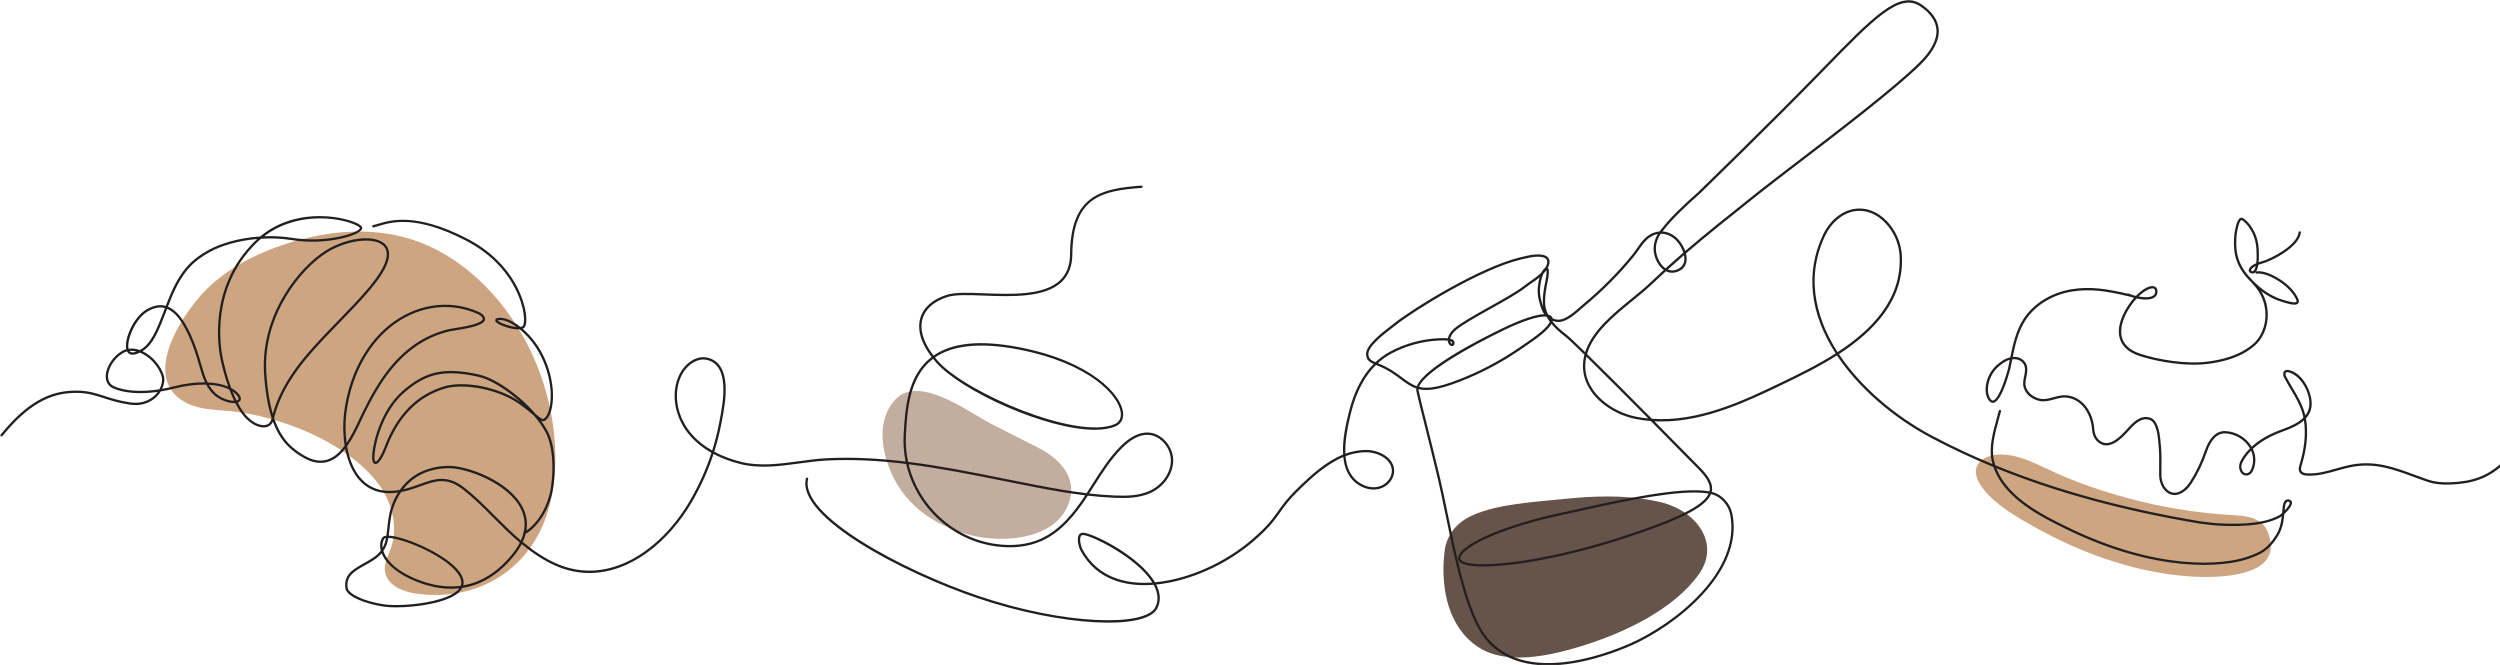
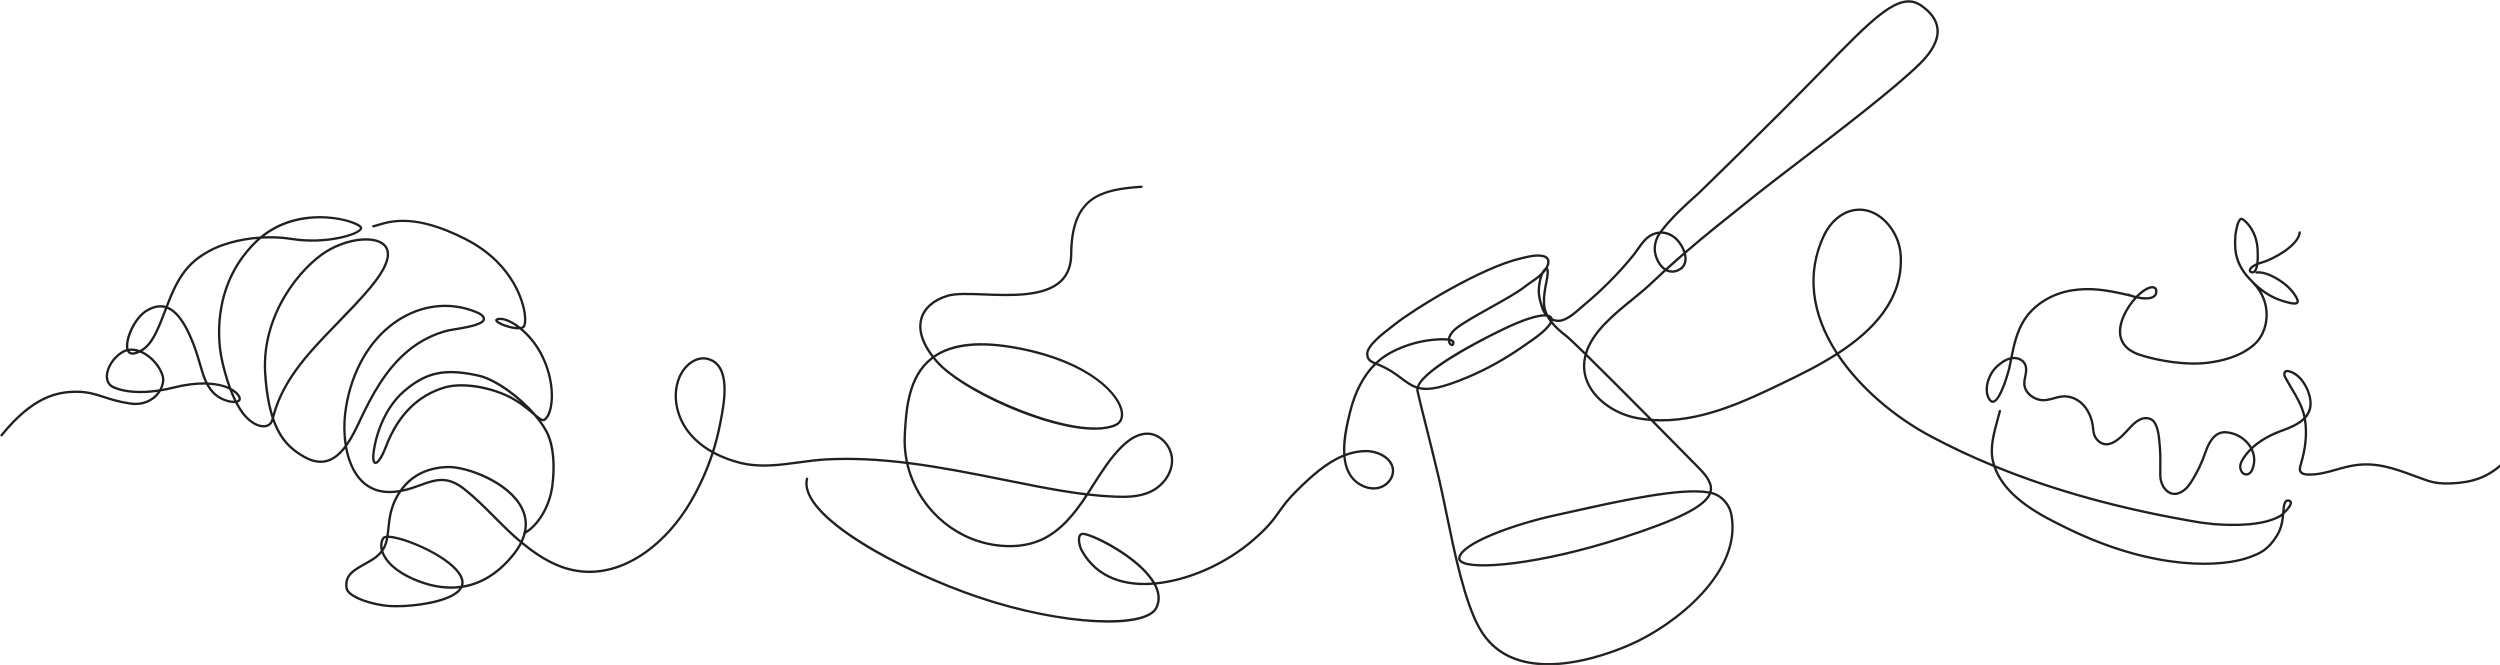
<svg xmlns="http://www.w3.org/2000/svg" width="100%" height="100%" viewBox="0 0 1801 479" xml:space="preserve" style="fill-rule:evenodd;clip-rule:evenodd;stroke-linejoin:round;stroke-miterlimit:2;">
  <g transform="matrix(0.366,0,0,0.366,-150.218,-93.741)">
-     <path d="M821.011,1061.49C806.842,1059.68 792.962,1056.67 779.918,1050.43C679.139,1002.24 775.167,862.156 826.499,816.44C871.833,776.064 926.733,750.024 983.15,733.008C1059.03,710.121 1140.51,703.018 1216.36,726.011C1317.05,756.531 1400.68,839.047 1450.98,938.922C1496.58,1029.47 1518.08,1146.62 1492.82,1248.53C1460.44,1379.13 1346.58,1442.46 1227.17,1424.11C1201.12,1420.11 1169.89,1406.7 1167.91,1378.1C1166.85,1362.85 1175.02,1348.93 1180.03,1334.64C1195.14,1291.45 1180.53,1241.05 1153.13,1205.78C1089.79,1124.28 959.677,1075.27 865.115,1065.46C850.509,1063.94 835.607,1063.36 821.011,1061.49Z" style="fill:rgb(206,165,129);fill-rule:nonzero;" />
-   </g>
+     </g>
  <g transform="matrix(0.366,0,0,0.366,-150.218,-93.741)">
-     <path d="M2158.98,1061.86C2162.39,1055.46 2166.6,1049.34 2171.69,1043.56C2217.94,991.099 2317.61,1068.17 2361.81,1090.61C2392.74,1106.31 2423.68,1122.02 2454.62,1137.72C2493.18,1157.3 2528.27,1192.12 2516.67,1238.1C2496.55,1317.76 2387.2,1326.47 2321.43,1309.52C2245.54,1289.97 2185.33,1246.43 2158.79,1172.15C2146.5,1137.74 2141.14,1095.36 2158.98,1061.86Z" style="fill:rgb(195,173,158);fill-rule:nonzero;" />
-   </g>
+     </g>
  <g transform="matrix(0.366,0,0,0.366,-150.218,-93.741)">
-     <path d="M3400.13,1550.4C3374.43,1550.4 3349.68,1546.14 3328.68,1534.85C3322.21,1531.37 3316.12,1527.36 3310.51,1522.91C3255.28,1479.15 3246.32,1400.76 3253.93,1340.4C3257.73,1310.26 3276.45,1285.02 3308.09,1270.72C3359.15,1247.64 3430.71,1244.3 3487.32,1238.35C3515.77,1235.35 3544.63,1233.33 3573.41,1233.33C3608.79,1233.33 3644.06,1236.38 3678.35,1244.42C3750.68,1261.38 3796.71,1326.49 3754.67,1385.9C3705.56,1455.28 3607.72,1502.17 3520.88,1528.59C3486.13,1539.17 3441.88,1550.4 3400.13,1550.4Z" style="fill:rgb(102,84,74);fill-rule:nonzero;" />
-   </g>
+     </g>
  <g transform="matrix(0.366,0,0,0.366,-150.218,-93.741)">
-     <path d="M4386.82,1156.93C4375.38,1153.46 4363.69,1151.13 4351.78,1150.75C4314.31,1149.58 4283.77,1172.19 4308.28,1210.2C4327.73,1240.38 4362.68,1262.91 4393,1280.9C4490.5,1338.75 4602.9,1381.86 4716.76,1390.43C4772.35,1394.61 4911.65,1394.58 4873.89,1302.61C4861.54,1272.53 4827.96,1271.4 4799.7,1269.68C4732.13,1265.57 4664.99,1254.51 4599.62,1236.89C4550.02,1223.52 4501.19,1207.01 4454.36,1185.81C4433.14,1176.21 4410.52,1164.13 4386.82,1156.93Z" style="fill:rgb(206,165,129);fill-rule:nonzero;" />
-   </g>
+     </g>
  <g transform="matrix(0.088,0,0,0.088,-150.218,-93.741)">
    <path d="M14380.3,6512.38C14156.5,6512.42 13936.6,6440.8 13808.6,6210.05C13686.3,5989.63 13604.6,5591.42 13538.9,5271.42C13517.5,5166.84 13497.2,5068.05 13477.7,4985.75C13436.6,4812.71 13398.2,4659.42 13367.3,4536.21C13338.1,4419.96 13315.1,4328.13 13301.9,4268C13300.3,4260.88 13300.2,4253.46 13301.2,4245.8C13254.1,4230.17 13215.3,4201.17 13168.1,4165.87C13157.6,4158.02 13146.6,4149.85 13135,4141.43C13068.4,4092.95 13015.6,4071.18 12976.9,4055.28C12975,4054.49 12973.1,4053.71 12971.3,4052.95C12878,4144.8 12810.1,4274.13 12768.7,4439.38C12740,4554.3 12716.1,4674.88 12721,4779.38C12774.6,4759.88 12830.7,4748.59 12889.8,4748.3L12891,4748.3C12960.2,4748.3 13032.5,4775.8 13075.5,4818.59C13104.8,4847.71 13120.3,4883 13120.3,4920.71C13120.4,4987.92 13066.6,5051.38 12995.3,5068.25C12932.9,5083.05 12861.6,5064.13 12804.3,5017.75C12740.4,4966.05 12712.2,4889.59 12703.8,4806.8C12566.8,4863.71 12445.3,4974.75 12330.8,5087.59C12256.6,5160.71 12220.8,5211.25 12186.1,5260.13C12140.1,5324.88 12096.7,5386.05 11973.1,5492.8C11745.5,5689.38 11443.8,5823.21 11172.1,5850.55C11208.4,5921.21 11211.5,5987.09 11181.1,6046.51C11087,6230.76 10386.1,6190.51 9710.47,5962.05C9097.51,5754.76 8226.72,5300 8304.22,4982.25C8305.47,4977.09 8310.72,4973.96 8315.8,4975.17C8320.97,4976.42 8324.13,4981.63 8322.88,4986.8C8251.47,5279.59 9086.42,5730.71 9716.63,5943.84C10434.7,6186.67 11084.4,6193.71 11164,6037.76C11192.2,5982.51 11188.1,5920.42 11151.8,5853.21L11151.4,5852.42C11138.4,5853.51 11125.5,5854.3 11112.6,5854.84C10930.9,5862.63 10685.7,5819.8 10551.5,5571.67C10542.6,5555.17 10516.1,5478.05 10539.9,5442.55C10545.8,5433.88 10557.3,5423.92 10579,5426.34C10667.9,5436 11038.3,5621.5 11162.1,5832.21C11432,5807.21 11733.5,5674.34 11960.5,5478.21C12082.3,5373.05 12125.1,5312.8 12170.4,5248.96C12205.6,5199.42 12241.9,5148.21 12317.3,5073.92C12434.8,4958 12559.8,4844.05 12702.1,4786.63C12693.9,4658.92 12728.8,4519.88 12750.1,4434.71C12791.5,4269.21 12859.3,4138.73 12952.2,4044.82C12915.1,4028.26 12893,4011.73 12890.1,3966.95C12885.3,3893.54 13014.2,3794.31 13091.2,3735.02C13101.8,3726.83 13111.3,3719.58 13118.8,3713.53C13272.6,3590.47 13826.5,3247.88 14156.3,3170.74L14171.3,3167.2C14222.8,3154.95 14281.1,3141.07 14334.8,3150.86C14370.6,3157.36 14384.1,3175.19 14389.2,3189C14396.1,3207.89 14392,3232.39 14378.3,3258.05C14390,3269.74 14389.9,3305.62 14377.8,3364.94C14364.9,3428.31 14354.3,3485.46 14355.9,3543.44C14356.8,3578.56 14365.7,3610.63 14380.3,3640.29C14383.7,3641.1 14387,3642.08 14390.1,3643.26C14403.2,3648.3 14412.2,3656.61 14416.9,3667.94C14417.4,3669.26 14417.9,3670.64 14418.3,3672.01L14418.4,3672.1C14445.8,3684.47 14474.7,3685.49 14502.1,3675.02C14553.3,3655.41 14593.2,3620.3 14635.4,3583.13C14647.7,3572.31 14660,3561.48 14672.6,3551.07C14814.5,3433.61 14959.9,3286.64 15071.5,3147.82C15083.8,3132.5 15095.7,3115.52 15107.2,3099.09C15142.5,3048.85 15178.9,2996.89 15238.1,2972.87C15256.2,2965.52 15274.7,2961.25 15293.1,2959.91C15374.5,2849.89 15491.9,2740.87 15606.8,2639.37C15612.3,2634.02 16192.6,2071.43 16618.3,1633.99C17043.5,1196.87 17257.1,977.417 17438.1,1101.51C17524.2,1160.55 17571.3,1228.28 17577.9,1302.85C17585.8,1391.48 17536.3,1489.24 17430.8,1593.41C17227.6,1793.93 16768.1,2145.22 16432.6,2401.73C16301.8,2501.7 16188.8,2588.03 16112,2649.3L16043.6,2703.79C15839.4,2866.42 15671.2,3000.43 15509,3140.13C15515.6,3165.94 15517.5,3192.33 15511.1,3216.37C15502.9,3247.23 15482.4,3270.51 15450.3,3285.55C15415.1,3302.04 15379.4,3302.5 15347.2,3286.93C15346.4,3286.5 15345.6,3286.08 15344.7,3285.65C15306.5,3320.5 15268.1,3356.3 15229,3393.54C15183.7,3436.77 15130.4,3480.12 15074.1,3526.03C14922,3649.81 14750.6,3789.37 14699.3,3963.08C14841.5,4102.29 15049,4310.59 15230.5,4493.71C15615.4,4520.88 15990.5,4340.3 16297.6,4192.3C16425.8,4130.56 16583.7,4054.45 16734.3,3958.28C16522.3,3630.37 16486.1,3295.43 16629.5,2989.68C16684.1,2873.44 16779.7,2793.44 16885.4,2775.72C16980.1,2759.89 17075.1,2795.07 17152.6,2874.94C17225.3,2949.74 17270.4,3051.26 17276.5,3153.47C17298.5,3522.38 17044.8,3779.42 16761,3964.01C16933.6,4223.46 17211.6,4466.84 17526.9,4633.75C17684.1,4716.96 17847.7,4793.84 18018.3,4864.5C18015.6,4855.05 18013.1,4845.46 18011.1,4835.71C17987.4,4727.46 18021.3,4604.71 18051.1,4496.38C18057.6,4472.88 18063.9,4449.92 18069.5,4427.8C18070.8,4422.67 18076,4419.5 18081.2,4420.84C18086.3,4422.13 18089.4,4427.34 18088.2,4432.5C18082.6,4454.75 18076.2,4477.84 18069.6,4501.5C18040.4,4607.67 18007.2,4728 18029.8,4831.63C18033,4846.09 18036.8,4860.17 18041.3,4873.96C18536.1,5076.63 19090.2,5227.92 19719.5,5333.05L19829.5,5346.21C20000.8,5359.42 20233.6,5359 20367.2,5281.88C20372.1,5279.05 20380,5272.92 20388.9,5264.92C20389.6,5257.3 20390.3,5249.63 20391,5241.84L20392.5,5224.8C20394.4,5203.17 20399.1,5172.88 20417.1,5159.55C20425,5153.75 20434.6,5151.84 20444.9,5154.05C20464.4,5158.21 20469.1,5170.34 20470.1,5177.13C20474.4,5204.21 20436.8,5246.63 20407.4,5273.71C20401.2,5338.25 20391.8,5396.25 20353.8,5457.09C20277.9,5578.55 20208.4,5604.71 20127.8,5635.01C19912.7,5715.88 19354.1,5756.3 18620.2,5396.13C18416.5,5296.13 18115.1,5148.21 18025.8,4888.42C17849.3,4815.8 17680.2,4736.67 17517.9,4650.75C17199.8,4482.34 16919.1,4236.59 16744.8,3974.42C16593.4,4071.12 16434.8,4147.54 16306,4209.63C16017.9,4348.42 15670.7,4515.67 15309.3,4515.71C15289.9,4515.71 15270.3,4515.21 15250.8,4514.21C15440.2,4705.42 15596.7,4864.63 15612.5,4880.71C15678.8,4946.8 15737.7,5018.13 15720,5091.8C15724.1,5092.8 15728,5093.84 15731.8,5094.92C15806.8,5116.42 15872.9,5190.38 15889,5270.84C15984.6,5748.84 15430.6,6186.51 15059,6350.09C14937,6403.8 14655.8,6512.38 14380.3,6512.38ZM13319.8,4251.13C13319.5,4255.55 13319.8,4259.8 13320.7,4263.88C13333.8,4323.75 13356.8,4415.46 13385.9,4531.55C13416.8,4654.8 13455.3,4808.17 13496.4,4981.34C13516,5063.88 13536.3,5162.84 13557.8,5267.59C13623.2,5586.25 13704.6,5982.92 13825.4,6200.71C14103.1,6701.42 14833.9,6428.17 15051.3,6332.51C15417.5,6171.3 15963.6,5741.59 15870.1,5274.63C15855.3,5200.84 15795,5133 15726.6,5113.42C15722.5,5112.25 15718.3,5111.17 15714.1,5110.13C15669.1,5218.92 15454.2,5327.21 14988.1,5477.88C14327.9,5691.3 13758.1,5749.42 13659.8,5668.01C13644.3,5655.21 13642.6,5640.96 13643.8,5631.26C13660.1,5500.21 14119.2,5343.09 14439.9,5273.34C14484.1,5263.75 14531.6,5253.21 14581.5,5242.09C14959.1,5158.09 15470,5044.38 15701.2,5087.8L15701.3,5087.38C15716.8,5022.92 15661.2,4956.46 15598.9,4894.25C15594.8,4890.09 15425.4,4717.75 15221.8,4512.34C15181.7,4509.21 15141.6,4503.88 15101.3,4496.09C14946.1,4465.92 14802.3,4374.75 14725.9,4258.13C14670.8,4174 14652.8,4079.32 14674,3984.32C14675.1,3979.14 14676.3,3974 14677.7,3968.89C14600.4,3893.24 14544,3839.65 14524.3,3824.4C14481.9,3791.5 14440.8,3756.39 14407.9,3716.91C14392.1,3744.06 14362.4,3772.94 14334.8,3796.34C14290.4,3833.99 14241.4,3867.49 14194,3899.89C14183.5,3907.08 14172.9,3914.27 14162.5,3921.49C14024.9,4016.47 13880.3,4096.39 13732.5,4159.05C13514.2,4251.59 13402.5,4271.3 13319.8,4251.13ZM5986.62,5502.09C6085.3,5582.89 6172.31,5638.77 6259.71,5677.55C6695.13,5870.71 7122.17,5561.55 7352.05,5169.38C7426.46,5042.42 7486.34,4909.5 7531.09,4772.09C7460.96,4732.46 7392.88,4679.8 7337.8,4609.88C7224.42,4466.09 7197.21,4272.55 7270.09,4128.27C7313.21,4042.92 7407.01,3969.44 7502.59,3993.95C7706.51,4046.28 7645.67,4360.8 7616.46,4511.92L7612.67,4531.63C7597.8,4609.88 7578.3,4687.05 7554.26,4762.92C7630.09,4803.75 7707.63,4829.55 7772.55,4845.71C7927.22,4884.3 8089.42,4862.21 8246.34,4840.88C8319.51,4830.88 8395.13,4820.59 8468.84,4816.63C8687.51,4804.96 8905.09,4817.63 9120.67,4843.59C9105.97,4772.3 9100.17,4698.3 9104.42,4623C9115.67,4421.38 9131.17,4145.2 9328.34,3991.58C9330.09,3990.24 9331.84,3988.92 9333.55,3987.59C9224.26,3844.43 9221.47,3737.26 9240.55,3670.36C9265.97,3581.31 9344.42,3512.81 9461.51,3477.48C9529.34,3456.99 9638.72,3461.16 9765.38,3466.04C9983.13,3474.35 10254.3,3484.73 10385.2,3359.72C10439.2,3308.1 10465.8,3238.55 10466.6,3147.1C10470.4,2664.39 10722.1,2608.01 11050.6,2584.48C11056.3,2584.18 11060.5,2588.09 11060.9,2593.37C11061.3,2598.67 11057.3,2603.26 11052,2603.64C10722.8,2627.23 10489.5,2680.03 10485.8,3147.25C10485.1,3242.84 10455.7,3318.99 10398.4,3373.62C10261.6,3504.24 9986.05,3493.71 9764.63,3485.24C9639.72,3480.46 9531.8,3476.34 9467.05,3495.87C9356.47,3529.26 9282.59,3593.1 9259.05,3675.63C9234.05,3763.22 9265.17,3866.41 9349.13,3976.3C9503.97,3868.88 9734.26,3846.57 10051.8,3908.09C10640.5,4022.12 10885.1,4295.84 10901.1,4441.55C10906.8,4494.34 10884.9,4535.5 10840.9,4554.59C10794.4,4574.75 10735.6,4583.84 10668.4,4583.84C10270.3,4583.88 9574.88,4264.8 9371.59,4033.86C9362.3,4023.31 9353.59,4012.93 9345.42,4002.73C9343.67,4004.06 9341.92,4005.39 9340.17,4006.74C9149.84,4154.99 9134.67,4426.13 9123.59,4624.09C9119.34,4699.92 9125.47,4774.42 9140.8,4846.05C9405.67,4879 9667.38,4931.5 9924.38,4983.09C10015.1,5001.3 10108.9,5020.13 10201.3,5037.75C10329.9,5062.34 10464.8,5086.25 10602.6,5102.55C10618.3,5078.34 10633.8,5053.88 10648.9,5030C10717.6,4921.75 10788.6,4809.88 10880.8,4717.8C10957.5,4641.38 11032.6,4603.75 11104.8,4605.84C11216.1,4609.17 11314.6,4721.13 11311.4,4840.8C11308.5,4949.46 11231.6,5055.05 11120.1,5103.59C11030.3,5142.67 10929.8,5144.55 10834.4,5140.67C10759.8,5137.67 10685.6,5131.42 10612.1,5123C10607.9,5129.55 10603.6,5136.05 10599.3,5142.5C10516.5,5267.09 10400,5419.63 10233.2,5493.92C10124.3,5542.46 9992.68,5557.38 9852.8,5536.92C9489.88,5484.05 9204.17,5206.92 9125.01,4863.5C8908.22,4837.09 8689.51,4824.05 8469.84,4835.84C8396.92,4839.75 8321.67,4850 8248.92,4859.92C8090.22,4881.5 7926.13,4903.84 7767.88,4864.38C7702.59,4848.09 7624.71,4822.3 7548.26,4781.5C7503.17,4919 7443.13,5052 7368.67,5179.09C7184.05,5493.96 6874.05,5756.05 6532.46,5756.05C6440.63,5756.05 6346.51,5737.09 6251.92,5695.13C6163.9,5656.07 6076.54,5600.17 5977.89,5519.75C5960.42,5553.24 5937.64,5587.06 5909.55,5621.13C5775.51,5783.76 5630.71,5857.05 5491.92,5878.42C5484.88,5891.88 5474.5,5904.67 5460.75,5916.76C5363.96,6001.8 5116.59,6037.46 4951.38,6037.46C4913.46,6037.46 4879.88,6035.59 4853.42,6032.01C4704.5,6011.76 4544.59,5950.21 4534.71,5882.21C4518.42,5770.13 4595.13,5726.88 4683.88,5676.84C4705.92,5664.42 4728.75,5651.55 4751.88,5636.88C4784.17,5616.34 4807.38,5595.17 4824.34,5572.75C4814,5533.13 4818.25,5494.8 4836.25,5466.59C4842.25,5457.21 4854.3,5452.38 4869.88,5450.71C4872.67,5431.96 4874.75,5412.21 4876.96,5391.3C4880.8,5354.75 4885.13,5313.38 4894.55,5268.55C4900.09,5242.1 4918.21,5171.57 4965.03,5097.64C4952.98,5099.34 4940.65,5100.69 4928,5101.63C4817.67,5109.84 4726.67,5077.3 4657.05,5004.96C4591.17,4936.55 4552.55,4839.84 4533,4739.13C4493.25,4789.34 4447.5,4828.38 4393.21,4845.5C4331.13,4865.17 4262.75,4853.96 4190.25,4812.17C4100.37,4760.46 4005.62,4689.8 3941.31,4517.92C3930.68,4542.09 3910.82,4557.88 3884.34,4563C3826.47,4574.21 3749.21,4532.67 3692.35,4459.59C3670.45,4431.42 3650.64,4399.17 3632.81,4364.75C3580.08,4369 3495.47,4338.88 3445.34,4285.13C3424.45,4262.75 3408.19,4239.21 3394.74,4214.13C3319.3,4212.25 3229.59,4221.96 3127.27,4247.96C3092.25,4256.84 3057.48,4264.09 3023.34,4269.67C3017.05,4280.09 3009.82,4290.09 3001.72,4299.55C2969.68,4336.84 2896.99,4396.63 2769.15,4377.84C2678.45,4364.46 2613.18,4343.34 2555.59,4324.71C2485.05,4301.92 2424.14,4282.21 2336.01,4281.88L2332.73,4281.88C2173.89,4281.88 1977.85,4324.88 1727.11,4634.59C1723.76,4638.71 1717.72,4639.34 1713.59,4636.05C1709.46,4632.67 1708.83,4626.63 1712.16,4622.5C1967.96,4306.55 2169.31,4262.63 2332.69,4262.63C2333.84,4262.63 2334.94,4262.67 2336.09,4262.67C2427.2,4263 2489.44,4283.13 2561.51,4306.42C2618.38,4324.84 2682.84,4345.67 2771.96,4358.8C2890.54,4376.25 2957.66,4321.34 2987.13,4287.05C2990.87,4282.67 2994.41,4278.17 2997.74,4273.59C2855.32,4293.63 2725.56,4284.42 2635.86,4246.05C2597.57,4229.67 2575.09,4197.34 2572.58,4154.96C2568.07,4079.29 2626.72,3984.16 2706.08,3938.38C2717,3932.09 2728.47,3927.26 2740.43,3923.9C2721.58,3839.9 2800.34,3660.03 2905.97,3598.39C2963.26,3564.96 3015.02,3555.46 3064.11,3569.3C3070.91,3551.75 3077.93,3533.71 3085.24,3515.21C3179.04,3278.46 3277.01,3188.06 3414.54,3111.93C3512.34,3057.8 3665.24,3012.03 3836.94,3000.77C4148.1,2743.44 4558.71,2846.42 4646.92,2901.46C4667.59,2914.34 4676.05,2926.77 4672.13,2938.39C4652.5,2996.08 4373.46,3075.48 4095.94,3031.22C4010.59,3017.61 3925.52,3014.64 3844.6,3019.49C3829.77,3031.92 3815.22,3045.19 3800.99,3059.34C3430.63,3427.6 3511.61,3910.13 3531.62,4003.12C3544.74,4064.17 3566.9,4153.02 3599.77,4241.34C3628,4256.38 3649.74,4274.34 3664.49,4294C3690.23,4328.25 3675.57,4346.59 3668.08,4352.88C3663.89,4356.38 3658.66,4359.09 3652.54,4361.05C3669.13,4392.5 3687.43,4421.96 3707.51,4447.8C3768.17,4525.71 3838.1,4552.34 3880.7,4544.13C3904.22,4539.59 3920.28,4524.55 3927.15,4500.63C3928.32,4496.59 3929.5,4492.38 3930.72,4487.88C3900.24,4395.75 3877.89,4276.96 3868.23,4121.03C3837.97,3633.73 4163.76,3244.92 4376.21,3114.32C4540.3,3013.43 4749.92,2985.04 4843.46,3051.04C4884.96,3080.33 4900.5,3125.88 4888.42,3182.8C4858.67,3322.66 4679.75,3507.14 4490.34,3702.42C4407.17,3788.17 4321.17,3876.85 4246.55,3963.28C4023.84,4221.3 3976.69,4393.05 3951.37,4485.3C3951.2,4485.92 3951.03,4486.55 3950.86,4487.13C4013.27,4671 4109.12,4743.3 4199.84,4795.55C4268.46,4835.05 4329.88,4845.38 4387.46,4827.17C4442.3,4809.88 4488.38,4767.63 4528.42,4713.55C4513.92,4623.92 4513.8,4532.8 4522.3,4457.05C4555.92,4158.02 4689.42,3893.47 4888.59,3731.26C5105.25,3554.74 5377.96,3511.31 5618.05,3615.09C5642.3,3625.56 5668.21,3639.88 5676.55,3666.75C5679.38,3675.82 5678.09,3685.05 5672.84,3693.46C5647.96,3733.39 5531.92,3754.65 5425.05,3771.45C5405.59,3774.51 5390.17,3776.93 5383,3778.67C5263.5,3807.72 5153.96,3862.51 5057.42,3941.53C4874.09,4091.62 4758.09,4306.8 4660.05,4516.92C4627.75,4586.17 4591.8,4658.55 4548.63,4718.46C4566.34,4821.88 4604.05,4922.21 4670.88,4991.63C4736.38,5059.63 4822.46,5090.13 4926.55,5082.46C4944.87,5081.1 4962.54,5078.82 4979.61,5075.88C5047.95,4979.44 5167.42,4883.97 5373.42,4878.75C5529.25,4874.84 5881.34,5002.59 5988.76,5223.09C6018.03,5283.15 6027.28,5345.04 6016.57,5408.35C6104.26,5350.54 6197.19,5212.48 6219.26,5039.42C6258.38,4732.59 6168.8,4596.25 6167.92,4594.92C6145.59,4553.5 6114.21,4509.96 6077.05,4466.92C6073.55,4463.96 6069.88,4460.88 6066.13,4457.67C6016.46,4415.5 5948.42,4357.75 5855.88,4314.38C5690.38,4236.84 5477,4208.34 5348.55,4246.63C5131.88,4311.3 4973.17,4470.96 4876.96,4721.17C4850.34,4790.42 4811.5,4871.38 4776.75,4863.42C4758,4859.13 4750.09,4832.21 4753.96,4785.63C4763.3,4672.46 4828,4417.55 5006.09,4262.75C5190.71,4102.25 5347.25,4068.94 5626.55,4130.79C5765.92,4161.66 5963.67,4304.21 6092.84,4455.09C6122.59,4480.09 6147.09,4499.05 6157.17,4493.88C6173.59,4485.42 6188.46,4461.8 6198.92,4427.42C6231.34,4321.5 6219.92,4134.2 6121.46,3954.59C6078.34,3875.92 6019.76,3809.02 5961.71,3761.57C5910.71,3766.05 5832.21,3741.22 5793.38,3720.57C5769.3,3707.78 5758.92,3696.47 5760.76,3684.94C5762.92,3671.38 5780.05,3668.36 5785.67,3667.36C5830.92,3659.39 5898.92,3687.42 5967.42,3741.49C5975.76,3740.11 5982.09,3737.61 5985.96,3734C5993.55,3726.94 6001.71,3694.12 5993.13,3632.65C5984.21,3568.66 5919.21,3238.98 5514.8,3031.76C5108.17,2823.45 4911.09,2883.72 4805.21,2916.08C4789.96,2920.74 4776.8,2924.76 4765.25,2927.22C4760.21,2928.3 4755,2925.02 4753.88,2919.8C4752.75,2914.61 4756.09,2909.51 4761.3,2908.4C4772,2906.13 4784.8,2902.23 4799.59,2897.7C4900.38,2866.9 5110.09,2802.83 5523.55,3014.66C5936.46,3226.21 6003.01,3564.37 6012.17,3630C6020.34,3688.66 6015.42,3732.8 5999.05,3748.06C5995.38,3751.51 5990.8,3754.25 5985.51,3756.37C6041.55,3804.31 6096.55,3869.13 6138.34,3945.36C6239.46,4129.87 6250.88,4323.25 6217.34,4433.05C6205.13,4473 6187.34,4499.92 6165.96,4510.96C6157.17,4515.5 6147.55,4514.75 6136.34,4509.8C6154.88,4535.13 6171.05,4560.34 6184.3,4584.96C6187.67,4589.8 6278.51,4726.88 6238.34,5041.84C6214.19,5230.98 6107.22,5380.28 6011.12,5434.17C6005.43,5456.65 5997.26,5479.3 5986.62,5502.09ZM4831.5,5594.55C4814.21,5614.88 4791.71,5634.34 4762.17,5653.09C4738.63,5668.05 4715.59,5681.05 4693.34,5693.59C4603.92,5743.96 4539.34,5780.38 4553.75,5879.46C4560.38,5925.01 4683.38,5989.51 4856,6012.96C4997.8,6032.21 5337.42,5999.59 5448.09,5902.34C5455.67,5895.63 5462.09,5888.76 5467.25,5881.67C5328.09,5897.09 5196,5862.01 5087.8,5814.59C4913.88,5738.34 4852.88,5649.05 4831.5,5594.55ZM4845.42,5576.42C4861.17,5625.71 4914.59,5717.67 5095.55,5797.01C5204.42,5844.71 5338.34,5879.59 5478.84,5860.51C5481.96,5852.13 5483.55,5843.51 5483.46,5834.71C5482.67,5708.71 5195.09,5548.25 4989.21,5488.71C4940.75,5474.71 4907.8,5469.63 4886.34,5469.13C4879.46,5507.84 4868.3,5543.3 4845.42,5576.42ZM5962.64,5507.2C5886.23,5443.64 5814.96,5372.17 5746.05,5302.96C5667.92,5224.59 5587.13,5143.55 5499.05,5074.3C5364.25,4968.38 5270.42,5002.5 5151.55,5045.67C5103.75,5063.07 5051.17,5082.18 4990.94,5093.4C4938.58,5169.67 4919.05,5245.32 4913.34,5272.5C4904.17,5316.38 4900.05,5355.46 4896.05,5393.3C4894,5413 4892,5431.92 4889.38,5450.13C4920.75,5451.17 4960.09,5460.3 4994.55,5470.25C5165.75,5519.75 5501.75,5682.59 5502.71,5834.63C5502.75,5842.3 5501.84,5849.84 5500,5857.21C5631.51,5834.26 5768.01,5762.59 5894.71,5608.92C5922.95,5574.66 5945.6,5540.73 5962.64,5507.2ZM10572.7,5445.21C10562.6,5445.21 10558.3,5449.71 10555.9,5453.3C10540.1,5476.8 10557.1,5541.5 10568.4,5562.5C10697.8,5801.92 10935.6,5843.17 11111.8,5835.63C11121.4,5835.21 11131,5834.67 11140.6,5833.96C11014.9,5631.13 10653.2,5453.75 10576.9,5445.46C10575.4,5445.3 10574,5445.21 10572.7,5445.21ZM15577.7,5097.3C15321.1,5097.3 14905.3,5189.75 14585.6,5260.88C14535.7,5271.96 14488.2,5282.55 14444,5292.13C14077.4,5371.84 13676,5528.09 13662.8,5633.63C13662.3,5638.26 13662.6,5645.34 13672.1,5653.21C13755.5,5722.21 14294.2,5681.96 14982.2,5459.63C15432.7,5314 15649.7,5206.8 15694.8,5106.13C15661.4,5100.05 15621.9,5097.3 15577.7,5097.3ZM18049.8,4898.25C18143.5,5140.75 18432.2,5282.46 18628.7,5378.88C19356.6,5736.13 19908.8,5696.84 20120.3,5617.25C20201.5,5586.75 20265.1,5562.84 20337.5,5446.88C20369.4,5395.92 20380,5346.09 20386.2,5291.92C20382.2,5295.05 20378.9,5297.3 20376.9,5298.5C20238.9,5378.13 20002,5378.8 19827.6,5365.34L19716.8,5352.05C19092.4,5247.8 18542.1,5098.17 18049.8,4898.25ZM4866.63,5470.34C4858.55,5471.8 4854.13,5474.34 4852.42,5476.96C4839.96,5496.46 4835.5,5522.21 4839.34,5549.92C4853.21,5525.25 4861.21,5498.96 4866.63,5470.34ZM9145.3,4866C9224.92,5198.8 9502.97,5466.5 9855.59,5517.92C9991.8,5537.8 10119.8,5523.42 10225.4,5476.34C10387.6,5404.09 10501.9,5254.3 10583.3,5131.88C10585.8,5128.09 10588.3,5124.3 10590.8,5120.46C10455.8,5104.17 10323.7,5080.75 10197.6,5056.63C10105.2,5039 10011.3,5020.17 9920.59,5001.92C9666.26,4950.88 9407.22,4898.92 9145.3,4866ZM5994.2,5421.43C6008.86,5356.19 6001.33,5292.72 5971.51,5231.5C5869.05,5021.21 5521.67,4893.67 5373.92,4897.96C5187.97,4902.67 5075.33,4983.74 5007.84,5070.3C5058.31,5059.11 5103.47,5042.71 5144.96,5027.63C5264.5,4984.21 5367.75,4946.67 5510.92,5059.17C5599.92,5129.13 5681.13,5210.63 5759.67,5289.42C5827.18,5357.13 5896.88,5427.07 5971.2,5489.34C5979.45,5471.03 5986.02,5452.84 5990.89,5434.79C5990.76,5434.56 5990.62,5434.33 5990.51,5434.09C5988.17,5429.54 5989.84,5423.98 5994.2,5421.43ZM20436.7,5172.38C20433.6,5172.38 20431,5173.21 20428.6,5175C20419.8,5181.46 20414.1,5198.8 20411.6,5226.5L20410.1,5243.5L20410,5244.55C20432.3,5221.5 20453.3,5194.17 20451.1,5180.13C20450.9,5178.55 20450.3,5174.88 20440.9,5172.84C20439.4,5172.5 20438,5172.38 20436.7,5172.38ZM10623.8,5104.96C10693.8,5112.8 10764.3,5118.63 10835.2,5121.46C10928.1,5125.21 11026.2,5123.5 11112.4,5085.96C11217.3,5040.34 11289.5,4941.63 11292.2,4840.3C11295.1,4730.63 11205.5,4628.09 11104.3,4625.09C11037.2,4622.92 10967.1,4658.88 10894.4,4731.42C10803.6,4821.96 10733.3,4932.96 10665.2,5040.3C10651.7,5061.59 10637.9,5083.34 10623.8,5104.96ZM20145.2,3385.18C20133.6,3373.67 20121.6,3361.29 20109.5,3347.99C19984.2,3210.54 19991.5,3088.14 19997.4,2989.79C20000,2968.06 20013.9,2865.2 20046.6,2849.58C20052,2847.01 20060.5,2845.26 20070.2,2851.41C20110.6,2876.75 20189.1,2961.59 20197.7,3101.29C20199.8,3136.72 20200.6,3176.76 20197.2,3211.84C20204.1,3209.51 20211.3,3207.35 20218.8,3205.39C20307.6,3182.22 20514.9,3068.25 20523.6,2967.32C20524.1,2962.02 20528.7,2958.04 20534,2958.58C20539.3,2959.04 20543.2,2963.69 20542.8,2968.99C20532.9,3083.13 20311.8,3200.99 20223.6,3224C20212.9,3226.8 20203.2,3229.92 20194.6,3233.23C20190.9,3255.68 20185.1,3274.83 20176,3287.53C20176.7,3287.15 20177.5,3286.86 20178.3,3286.67C20180.7,3286.14 20238,3274.22 20340.7,3332.13C20445.8,3391.32 20495.1,3457.49 20518,3502.58C20521.8,3510.08 20533.4,3532.91 20521.1,3548.2C20514.9,3555.81 20504.4,3559.6 20488.9,3559.6C20475.9,3559.6 20459.2,3556.91 20438.7,3551.55C20371.5,3533.94 20299.9,3510.72 20218.2,3448.74C20255.8,3511.01 20274.5,3582.3 20271.9,3656.18C20268.5,3749.91 20229.4,3838.46 20167.2,3893.05C20046.7,3998.78 19890.6,4029.93 19783.7,4044.17C19747.5,4048.97 19709,4051.14 19669.2,4051.14C19512.6,4051.15 19337.8,4017.47 19221.8,3979.25C19137.4,3951.45 19083.9,3905.61 19062.7,3842.98C19027.3,3738.25 19091.8,3620.55 19133.4,3559.7C19147.2,3539.54 19161.9,3520.77 19177,3503.76C19164.1,3500.31 19151.9,3496.43 19140.9,3492.35C19139.5,3492.61 19138.1,3492.59 19136.7,3492.24C18955.9,3448.66 18821.8,3428.04 18671.5,3451.6C18508.2,3477.21 18363.6,3567.1 18284.9,3692.08C18228.8,3781 18204.8,3884.82 18184.2,3987.06C18188.2,3986.73 18192.1,3986.59 18196.4,3986.57C18242.8,3986.68 18282.2,4012.12 18296.8,4051.38C18309.1,4084.47 18302.3,4117.44 18295.8,4149.31C18289.9,4177.59 18284.5,4204.3 18291.6,4230.5C18305.1,4279.5 18354.8,4320.42 18412.6,4330.05C18448.1,4336 18482.3,4326.46 18518.7,4316.38C18539.8,4310.55 18561.6,4304.55 18583.6,4301.84C18639.5,4295 18700,4313.75 18745.9,4352C18807.4,4403.21 18846.3,4487.67 18852.8,4583.75C18854.2,4605.42 18860.8,4636.42 18884.1,4661.05C18904.2,4682.42 18925.8,4692.34 18950.8,4692.55C19008.2,4692.17 19067.6,4634.55 19107.3,4591.25L19117.6,4579.88C19163.1,4529.67 19225.2,4460.92 19304.6,4482.63C19326.3,4488.59 19345.6,4504.38 19357.3,4525.96C19385.8,4578.09 19391.2,4643.21 19395.9,4700.63C19396.6,4709.13 19397.3,4717.55 19398.1,4725.8C19402.8,4778.09 19402.3,4830.92 19401.7,4882C19401.5,4906.88 19401.2,4931.8 19401.5,4956.71C19402.3,5017.21 19432.8,5072.75 19475.8,5091.84C19511,5107.55 19550.6,5097.38 19590.2,5062.55C19605.6,5049.05 19619.8,5032.17 19632.6,5012.46C19683.1,4934.21 19723.9,4849.75 19753.8,4761.46C19792.4,4647.84 19851.9,4589.96 19927.3,4594.25C20014.6,4599.21 20096,4647.96 20139.6,4721.42L20140,4722.13C20203,4664.17 20286.7,4616.38 20390,4579.46C20454.9,4556.34 20520.6,4527.46 20563.6,4484C20546,4396.13 20503.2,4324.38 20458,4248.59C20439.9,4218.3 20421.3,4186.96 20404.2,4154.41C20395.2,4137.13 20395.3,4117.93 20404.4,4105.5C20408.9,4099.44 20419.3,4089.85 20440.1,4093.72C20556.8,4115.27 20631.6,4270.84 20631.8,4368.5C20631.9,4418.59 20613.6,4458.25 20584.4,4490.42C20584.5,4491.13 20584.6,4491.84 20584.8,4492.55C20604.3,4605.75 20593,4732.92 20551.2,4870.46C20545.1,4890.63 20540.7,4908.38 20548.6,4921.5C20555.5,4933.09 20571.5,4939.25 20597.6,4940.3C20678.8,4943.55 20752.9,4922.59 20831.4,4900.34C20875.9,4887.71 20921.9,4874.71 20968.8,4866.75C21157.8,4834.75 21311.1,4891.42 21473.4,4951.5C21509.1,4964.75 21546.1,4978.46 21583.7,4991.21C21634.9,5008.63 21693.9,5015.84 21763.9,5013.3C21950.4,5006.55 22069.7,4961.38 22189.4,4852.13C22193.3,4848.55 22199.4,4848.8 22202.9,4852.75C22206.6,4856.63 22206.3,4862.71 22202.4,4866.3C22078.9,4979 21956.2,5025.59 21764.6,5032.5C21692,5035.13 21630.9,5027.55 21577.5,5009.42C21539.7,4996.55 21502.6,4982.84 21466.7,4969.55C21306.8,4910.38 21155.8,4854.55 20972,4885.71C20926.1,4893.46 20880.6,4906.38 20836.6,4918.84C20760.2,4940.5 20681.2,4963 20596.8,4959.5C20575.7,4958.67 20546.1,4954.8 20532.1,4931.38C20519.2,4909.88 20527.1,4883.88 20532.8,4864.88C20572.3,4734.8 20584,4614.46 20567.6,4507.05C20522.5,4547.63 20459.1,4575.21 20396.5,4597.59C20295.1,4633.75 20211.4,4682.21 20149.5,4739.96C20177.5,4798.46 20177.6,4862.55 20149.2,4922.42C20138.9,4944.21 20118.7,4958 20096.6,4958.5C20096.2,4958.5 20095.8,4958.55 20095.4,4958.55C20075.3,4958.55 20058,4947.46 20047.7,4928.09C20025.7,4886.55 20041.4,4849.96 20057.5,4822.75C20061.6,4815.75 20066,4808.84 20070.6,4802.09C20086.3,4778.8 20104.8,4756.67 20125.7,4735.84C20124.8,4734.3 20124,4732.75 20123.1,4731.25C20082.6,4663.17 20007.2,4618.05 19926.2,4613.42C19859.8,4609.84 19808.1,4661.59 19772.1,4767.63C19741.6,4857.42 19700.1,4943.3 19648.7,5022.88C19635,5044.13 19619.6,5062.3 19602.9,5076.96C19572,5104.17 19539.6,5118.13 19508.8,5118.13C19494.8,5118.13 19481.1,5115.25 19467.9,5109.42C19418.4,5087.38 19383.1,5024.67 19382.3,4956.96C19382,4931.88 19382.2,4906.84 19382.5,4881.8C19383.1,4831.21 19383.6,4778.88 19378.9,4727.55C19378.2,4719.25 19377.5,4710.8 19376.8,4702.21C19372,4643.96 19367,4583.71 19340.5,4535.17C19331.2,4518.13 19316.3,4505.75 19299.5,4501.17C19231.5,4482.59 19176.3,4543.67 19131.9,4592.75L19121.5,4604.25C19079.3,4650.17 19015.8,4711.34 18950.9,4711.8L18950.1,4711.8C18920.5,4711.8 18893.6,4699.17 18870.1,4674.21C18848.6,4651.46 18836,4620.63 18833.6,4585.05C18827.5,4494.17 18791.1,4414.63 18733.6,4366.75C18691.7,4331.84 18636.5,4314.71 18585.9,4320.88C18565.3,4323.42 18544.2,4329.3 18523.8,4334.92C18487,4345.13 18449,4355.59 18409.5,4349C18354.6,4339.88 18291.1,4301.25 18273.1,4235.59C18264.7,4204.96 18270.9,4174.71 18276.9,4145.44C18283.2,4114.87 18289.2,4085.99 18278.8,4058.08C18267,4026.41 18234.7,4005.88 18196.4,4005.79C18190.3,4005.58 18185.5,4006.11 18180.2,4006.77C18179.6,4009.94 18179,4013.1 18178.3,4016.26C18174.3,4036.37 18170.3,4056.45 18166.1,4076.35C18165.6,4079.02 18099.9,4345.13 18028.6,4362.34C18019,4364.67 18004.3,4363.84 17990.2,4346.46C17933.9,4277.21 17964.1,4133.25 18051.1,4055.82C18080.6,4029.55 18118.6,4000.15 18164,3990.14C18185.3,3883.98 18209.5,3775.63 18268.6,3681.83C18350.3,3552.22 18499.8,3459.05 18668.5,3432.6C18816.8,3409.4 18948.7,3428.01 19122.5,3469.1C19125.2,3467.2 19128.8,3466.71 19131.9,3468.09C19148.6,3475.34 19169.6,3482.25 19192,3487.63C19248,3429.85 19306.9,3397.43 19342.5,3409.15C19352.9,3412.57 19370.1,3423.11 19368.9,3455.31C19368.1,3475.42 19358.8,3491.66 19342,3502.27C19309.1,3522.9 19250.9,3520.28 19198.3,3508.9C19181.9,3526.52 19165.3,3547.06 19149.3,3570.55C19081.9,3669.05 19057,3766.11 19080.9,3836.82C19100.1,3893.41 19149.5,3935.2 19227.8,3960.98C19371.2,4008.25 19605.5,4048.44 19781.1,4025.12C19885.6,4011.21 20038,3980.89 20154.5,3878.6C20212.8,3827.44 20249.5,3744.04 20252.7,3655.5C20256.2,3556.09 20218.9,3461.59 20147.7,3389.39C20146.5,3388.18 20145.7,3386.72 20145.2,3385.18ZM12722.3,4799.46C12729.4,4882.67 12756.5,4954.34 12816.3,5002.8C12869.1,5045.46 12934.3,5062.96 12990.8,5049.55C13052.8,5034.92 13101.2,4978.34 13101.1,4920.71C13101.1,4887.8 13087.9,4858 13061.9,4832.21C13022.1,4792.59 12953.8,4767.59 12889.8,4767.55C12831.3,4767.8 12775.6,4779.42 12722.3,4799.46ZM20134.9,4754.17C20116.5,4772.88 20100.3,4792.46 20086.5,4812.88C20082.1,4819.3 20078,4825.84 20074,4832.55C20053.3,4867.5 20050.6,4892.55 20064.7,4919.09C20071.7,4932.42 20083.1,4939.67 20096.2,4939.3C20111,4938.96 20124.6,4929.34 20131.8,4914.17C20156.7,4861.75 20157.6,4805.8 20134.9,4754.17ZM5399.59,4121.09C5253.21,4121.09 5142.38,4169.75 5018.67,4277.25C4845.3,4428 4782.25,4676.71 4773.09,4787.21C4769.38,4832.55 4778.42,4844.09 4781.05,4844.67C4788.55,4846.05 4816.34,4825.25 4859.05,4714.25C4957.5,4458.21 5120.34,4294.67 5343.09,4228.21C5477.67,4188.09 5691.92,4216.3 5864.05,4296.96C5902.76,4315.13 5937.17,4335.63 5967.8,4356.46C5854.01,4254.8 5721.17,4171.42 5622.38,4149.57C5538.09,4130.89 5465.25,4121.09 5399.59,4121.09ZM7464.51,4008.35C7390.63,4008.35 7321.76,4068.64 7287.26,4136.94C7217.67,4274.67 7244.05,4459.96 7352.88,4597.96C7405.34,4664.55 7470.13,4715.05 7537.09,4753.38C7560.38,4679.46 7579.3,4604.25 7593.8,4528.05L7597.59,4508.3C7625.71,4362.92 7684.17,4060.39 7497.84,4012.57C7486.67,4009.7 7475.51,4008.35 7464.51,4008.35ZM5351.34,3578.86C5193.96,3578.86 5036.17,3635.84 4900.71,3746.16C4705.42,3905.22 4574.46,4165.12 4541.38,4459.21C4533.67,4528 4533.13,4609.71 4544.38,4691C4581.67,4635.71 4613.63,4570.96 4642.63,4508.8C4741.67,4296.59 4858.96,4079.18 5045.25,3926.66C5144.05,3845.81 5256.13,3789.73 5378.46,3759.99C5386.42,3758.06 5401.38,3755.72 5422.09,3752.46C5490.96,3741.64 5634.26,3719.12 5656.55,3683.31C5658.84,3679.58 5659.38,3676.23 5658.17,3672.44C5652.17,3653.02 5630.67,3641.47 5610.42,3632.73C5526.84,3596.6 5439.17,3578.86 5351.34,3578.86ZM9361.05,3991.49C9368.97,4001.33 9377.26,4011.21 9386.01,4021.15C9614.63,4280.88 10524.6,4670.75 10833.2,4536.96C10869.5,4521.21 10886.8,4488.09 10881.9,4443.63C10866.6,4303.38 10626.7,4039.02 10048.1,3926.95C9741.01,3867.47 9510.13,3889.21 9361.05,3991.49ZM14693.6,3984.49C14693.3,3985.82 14693,3987.16 14692.7,3988.49C14672.5,4079.61 14689,4166.8 14742,4247.63C14815.6,4360 14954.7,4448 15105,4477.21C15137,4483.42 15168.9,4488.05 15200.8,4491.17C15026.6,4315.42 14830.9,4119.14 14693.6,3984.49ZM20431.1,4112.07C20426,4112.07 20422.3,4113.68 20419.9,4116.9C20415.2,4123.26 20415.8,4135.02 20421.3,4145.49C20438.1,4177.59 20456.6,4208.67 20474.5,4238.71C20518.2,4311.96 20559.6,4381.5 20579.4,4466.05C20600.1,4439.13 20612.6,4407.17 20612.6,4368.55C20612.4,4267.3 20533.8,4130.58 20436.6,4112.62C20434.6,4112.26 20432.8,4112.07 20431.1,4112.07ZM4703.59,3034.9C4607.38,3034.9 4486.67,3068.98 4386.25,3130.69C4177.63,3258.96 3857.68,3640.92 3887.42,4119.84C3896.03,4258.63 3914.71,4367.3 3940.24,4453.63C3968.35,4355.13 4026.3,4189.05 4231.96,3950.73C4306.96,3863.85 4393.17,3774.98 4476.55,3689.04C4663.96,3495.79 4841.05,3313.26 4869.59,3178.81C4880.13,3129.3 4867.59,3091.6 4832.38,3066.74C4801.8,3045.16 4756.38,3034.9 4703.59,3034.9ZM3417.36,4215.09C3428.96,4235.13 3442.64,4254.05 3459.38,4272.05C3506.84,4322.92 3579.26,4345.96 3623.05,4345.96L3623.38,4345.96C3608.97,4316.38 3595.92,4285.46 3584.21,4254.46C3542.62,4233.63 3486.51,4219.21 3417.36,4215.09ZM18159.8,4010.89C18122.9,4021.29 18091.1,4045.93 18063.8,4070.17C17985.3,4140.12 17955.6,4273.42 18005.1,4334.34C18013.6,4344.8 18020.1,4344.63 18024.1,4343.63C18074.6,4331.46 18138.2,4115.55 18147.3,4072.37C18151.5,4052.54 18155.5,4032.56 18159.5,4012.51C18159.6,4011.97 18159.7,4011.44 18159.8,4010.89ZM3610.83,4270C3620.87,4295.09 3631.8,4319.88 3643.66,4343.75C3648.74,4342.42 3652.84,4340.55 3655.73,4338.13C3664.79,4330.55 3657.15,4316.21 3649.14,4305.55C3639.55,4292.8 3626.73,4280.8 3610.83,4270ZM2746.85,3942.09C2736.43,3944.89 2725.99,3949.09 2715.69,3955.03C2642.09,3997.48 2587.65,4084.8 2591.76,4153.82C2593.23,4178.38 2603.38,4211.25 2643.4,4228.38C2733.48,4266.92 2866.06,4274.84 3011.33,4252.17C3031.62,4215.38 3038.81,4175.21 3029.27,4144.12C3004.21,4062.57 2931.74,3983.84 2852.62,3952.01C2842.47,3956.9 2831.75,3961.14 2820.41,3964.68C2775.16,3978.89 2755.2,3958.17 2746.85,3942.09ZM2873.85,3940.33C2952.41,3977.42 3022.49,4056.62 3047.63,4138.47C3057.48,4170.55 3052.23,4210.59 3034.75,4248.25C3063.66,4243.13 3093,4236.84 3122.54,4229.34C3221.94,4204.09 3310.23,4193.92 3385.16,4195.09C3365.01,4152.24 3351.24,4104.82 3335.63,4050.98C3315.73,3982.35 3293.15,3904.58 3250.6,3811.3C3195.64,3690.82 3138.2,3619.37 3075.37,3593.52C3073.55,3598.28 3071.73,3603.01 3069.93,3607.69C3007.72,3769.36 2963.41,3884.57 2873.85,3940.33ZM13324.1,4232.38C13403.5,4252.3 13510.3,4232.38 13725,4141.35C13871.6,4079.2 14015.1,3999.92 14151.6,3905.67C14162.1,3898.43 14172.6,3891.23 14183.1,3884.02C14230.1,3851.9 14278.8,3818.68 14322.4,3781.68C14358.8,3750.79 14384.3,3721.82 14394.9,3700.46C14385.8,3688.31 14377.5,3675.77 14370.2,3662.74C14368.3,3660.95 14366.4,3659.1 14364.5,3657.2C14304.7,3651.58 14178.4,3691.47 14024.2,3765.71C13715.6,3914.33 13366.7,4116.94 13324.1,4232.38ZM3406.92,4195.71C3474.53,4198.75 3530.98,4211.09 3575.11,4229.67C3545.47,4146.4 3525.18,4064.62 3512.81,4007.16C3492.46,3912.46 3410,3421.01 3787.44,3045.71C3795.74,3037.46 3804.13,3029.49 3812.61,3021.83C3654.49,3035.46 3514.79,3078.4 3423.85,3128.74C3290.13,3202.77 3194.79,3290.9 3103.12,3522.28C3095.89,3540.51 3088.98,3558.28 3082.3,3575.58C3150.02,3603.32 3210.92,3678.02 3268.09,3803.32C3311.23,3897.88 3334,3976.37 3354.1,4045.62C3370.54,4102.35 3384.88,4151.74 3406.92,4195.71ZM12986.6,4038.46C13025.8,4054.65 13079.2,4077.02 13146.3,4125.89C13158,4134.35 13169,4142.58 13179.6,4150.47C13225.1,4184.5 13262.1,4212.09 13306,4227.09C13360.5,4078.23 13810.7,3847.19 14015.9,3748.39C14089.7,3712.87 14253.1,3639.51 14348.1,3637.46C14339.6,3625.54 14332.6,3612.37 14327.3,3598.28C14312,3556.87 14291.9,3494.85 14294.8,3434.73C14295.8,3411.75 14300.5,3371.99 14310.5,3336.08C14290.2,3353.19 14269,3367.8 14247.1,3382.86C14229.3,3395.11 14210.8,3407.78 14192.6,3422.12C14134.8,3467.65 14020.6,3531.56 13910.1,3593.35C13792,3659.43 13669.9,3727.76 13622.6,3770.58C13594.7,3795.8 13582,3819.3 13578.7,3838.4C13593.9,3842.15 13604,3847.9 13609.6,3855.74C13613.7,3861.47 13617.5,3871.24 13612,3885.32C13608.8,3893.73 13601.8,3898.74 13593.5,3898.74L13593.4,3898.74C13581.3,3898.72 13569,3888.02 13562.8,3872.1C13561.5,3868.57 13559.6,3862.49 13559.1,3854.35C13543.4,3852.36 13521.1,3851.45 13489.4,3852.82C13354.5,3858.59 13220.2,3894.91 13101,3957.86C13059.6,3979.74 13021.4,4006.62 12986.6,4038.46ZM14296.1,3166.79C14256.1,3166.79 14214,3176.81 14175.8,3185.9L14160.7,3189.46C13833.7,3265.95 13283.6,3606.26 13130.8,3728.54C13123.2,3734.64 13113.7,3741.97 13103,3750.25C13033.8,3803.47 12905.2,3902.53 12909.3,3965.72C12911.6,4002.51 12929.3,4014.24 12967.1,4030.33C13004.8,3994.76 13046.5,3964.89 13092,3940.85C13213.7,3876.59 13350.8,3839.51 13488.6,3833.62C13517.9,3832.35 13541.5,3832.81 13560,3835.07C13563.5,3814.24 13576,3786.84 13609.6,3756.34C13658.6,3712.06 13776.2,3646.24 13900.8,3576.57C14010.6,3515.14 14124.1,3451.62 14180.8,3407.01C14199.4,3392.29 14218.1,3379.45 14236.2,3367.03C14267.8,3345.29 14297.9,3324.55 14325.6,3295.83C14328.4,3290.15 14331.5,3284.93 14334.8,3280.31C14341.5,3271.15 14348.8,3262.14 14356.5,3257.31C14371.2,3233.61 14376.8,3211.08 14371.1,3195.64C14366.3,3182.39 14352.8,3173.68 14331.3,3169.76C14319.8,3167.69 14308.1,3166.79 14296.1,3166.79ZM2766.88,3938.32C2772.75,3946.47 2785.48,3955.47 2814.66,3946.34C2818.1,3945.27 2821.48,3944.12 2824.8,3942.9C2807.19,3938.47 2787.41,3936.05 2766.88,3938.32ZM14416.8,3697.34C14449.5,3738.58 14492.1,3775.08 14536.1,3809.22C14555.7,3824.4 14609.8,3875.61 14683.8,3947.97C14740.1,3773.15 14910.5,3634.44 15061.9,3511.12C15118,3465.47 15171,3422.34 15215.8,3379.63C15253.5,3343.64 15290.7,3308.97 15327.6,3275.23C15285.1,3244.97 15259.5,3191.77 15249.2,3148.29C15236.1,3092.97 15246.8,3033.11 15278.6,2981.09C15267.4,2983.04 15256.3,2986.23 15245.3,2990.69C15191.4,3012.57 15156.6,3062.16 15123,3110.14C15111.3,3126.81 15099.2,3144.05 15086.5,3159.87C14974.1,3299.64 14827.7,3447.63 14684.8,3565.88C14672.4,3576.16 14660.2,3586.85 14648.1,3597.55C14606.5,3634.22 14563.4,3672.11 14509,3692.97C14479.2,3704.35 14448,3704.26 14418.1,3692.78C14417.7,3694.29 14417.3,3695.81 14416.8,3697.34ZM16929.8,2791.24C16916.1,2791.24 16902.3,2792.37 16888.6,2794.68C16789.1,2811.36 16698.8,2887.31 16646.9,2997.85C16469.5,3376.03 16605.1,3723.09 16750.4,3947.87C17029.7,3766.06 17278.8,3513.93 17257.3,3154.61C17251.5,3056.94 17208.3,2959.87 17138.8,2888.32C17077.2,2824.83 17004.2,2791.24 16929.8,2791.24ZM2782.91,3918.18C2804.83,3918.18 2827.81,3922.44 2851.42,3930.98C2944.03,3881.39 2988.41,3766.04 3051.99,3600.79C3053.69,3596.33 3055.42,3591.86 3057.16,3587.33C3013.84,3575.7 2967.44,3584.77 2915.65,3614.98C2814.4,3674.07 2743.67,3849.49 2759.26,3919.89C2766.97,3918.75 2774.87,3918.18 2782.91,3918.18ZM13578.8,3858.29C13579.5,3861.99 13580.7,3865.37 13582.2,3868.4C13586.7,3877.45 13592.1,3879.58 13593.6,3879.51C13596.9,3871.04 13594.8,3868.06 13594,3866.95C13592.1,3864.32 13587.9,3861.07 13578.8,3858.29ZM5780.67,3688.57C5787.88,3698.32 5828.34,3719.26 5881.84,3732.88C5902.01,3738.03 5920.71,3741.18 5936.71,3742.32C5879.63,3701.03 5825.21,3679.97 5789.01,3686.28C5784.67,3687.05 5782.13,3687.92 5780.67,3688.57ZM14341.4,3307.04C14324.2,3342.96 14315.6,3400.91 14313.9,3435.64C14311.6,3485.02 14326,3536.61 14339.6,3575.42C14338,3565.2 14337,3554.72 14336.7,3543.96C14335.1,3483.95 14345.8,3425.64 14359,3361.11C14366.3,3325.18 14369.4,3289.87 14366.8,3276.54C14363.9,3280.69 14360.7,3284.84 14357.3,3288.98C14352.1,3295.36 14346.8,3301.35 14341.4,3307.04ZM20056.6,2866.47C20055.9,2866.47 20055.3,2866.72 20054.9,2866.92C20037.8,2875.09 20022.2,2944.29 20016.6,2990.81C20010.9,3085.68 20003.9,3203.59 20123.7,3335.03C20260.5,3485.02 20370.7,3513.86 20443.6,3532.94C20494.7,3546.33 20504.6,3537.95 20506.1,3536.14C20508.9,3532.62 20506.9,3523.33 20500.8,3511.28C20479.1,3468.55 20432.1,3405.7 20331.3,3348.87C20235.9,3295.09 20183,3305.28 20182.5,3305.44C20177.3,3306.51 20172.2,3303.25 20171.1,3298.09C20170.7,3296.42 20170.8,3294.77 20171.3,3293.25C20170.3,3294.18 20169.4,3295.04 20168.5,3295.86C20160,3303.18 20149.8,3305.81 20138.8,3303.47C20124.6,3300.43 20115.9,3291.47 20115.6,3279.51C20115.1,3258.68 20139.1,3236.24 20177.2,3219.59C20180.5,3193.01 20181.7,3155.47 20178.5,3102.47C20170.4,2970.55 20097.5,2891.21 20060,2867.68C20058.5,2866.75 20057.5,2866.47 20056.6,2866.47ZM19214.4,3492.4C19259.8,3500.8 19306.7,3501.74 19331.7,3486C19343.3,3478.72 19349.2,3468.46 19349.7,3454.59C19350.5,3432.03 19340,3428.55 19336.5,3427.41C19315.4,3420.49 19267,3441.25 19214.4,3492.4ZM20173.4,3242.65C20146.3,3256.65 20134.6,3271.61 20134.8,3279.08C20134.8,3281.67 20137.6,3283.56 20142.8,3284.68C20147.8,3285.75 20152,3284.66 20155.9,3281.29C20160.6,3277.32 20167.9,3267.34 20173.4,3242.65ZM15360.1,3271.65C15386,3282.66 15413.6,3281.53 15442.2,3268.15C15468.9,3255.62 15485.8,3236.54 15492.5,3211.42C15497.3,3193.52 15496.7,3173.9 15492.6,3154.21C15448.3,3192.6 15404.3,3231.51 15360.1,3271.65ZM15303.1,2978.79C15267.8,3029.24 15255,3089.11 15267.9,3143.86C15279.9,3194.53 15308.3,3239.04 15342.2,3261.89C15390.6,3217.91 15438.6,3175.43 15487.2,3133.52C15478.6,3106.89 15464.8,3081.18 15450.3,3060.54C15412.5,3006.9 15358.3,2978.55 15303.1,2978.79ZM15317.2,2959.83C15373.7,2963.57 15427.6,2994.9 15466,3049.49C15480.1,3069.51 15493.6,3094.09 15502.8,3120.08C15663.3,2982.16 15829.9,2849.41 16031.6,2688.76L16100,2634.26C16177,2572.89 16290,2486.49 16420.9,2386.46C16756,2130.26 17215,1779.4 17417.3,1579.73C17518.6,1479.79 17566.2,1387.2 17558.8,1304.56C17552.7,1235.98 17508.4,1173 17427.2,1117.38C17259.5,1002.45 17049.8,1217.98 16632,1647.38C16206.2,2085.04 15625.6,2647.83 15619.8,2653.47C15509.5,2750.99 15397.1,2855.12 15317.2,2959.83ZM3917.43,2998.14C3976.91,2998.14 4037.86,3002.5 4098.98,3012.24C4372.21,3055.81 4639.09,2976 4653.92,2932.22C4652.84,2927.27 4629.75,2907.99 4567.5,2888.06C4415.46,2839.38 4112.17,2815.03 3870.18,2999.05C3885.82,2998.45 3901.57,2998.14 3917.43,2998.14Z" style="fill:rgb(35,31,32);fill-rule:nonzero;" />
  </g>
</svg>